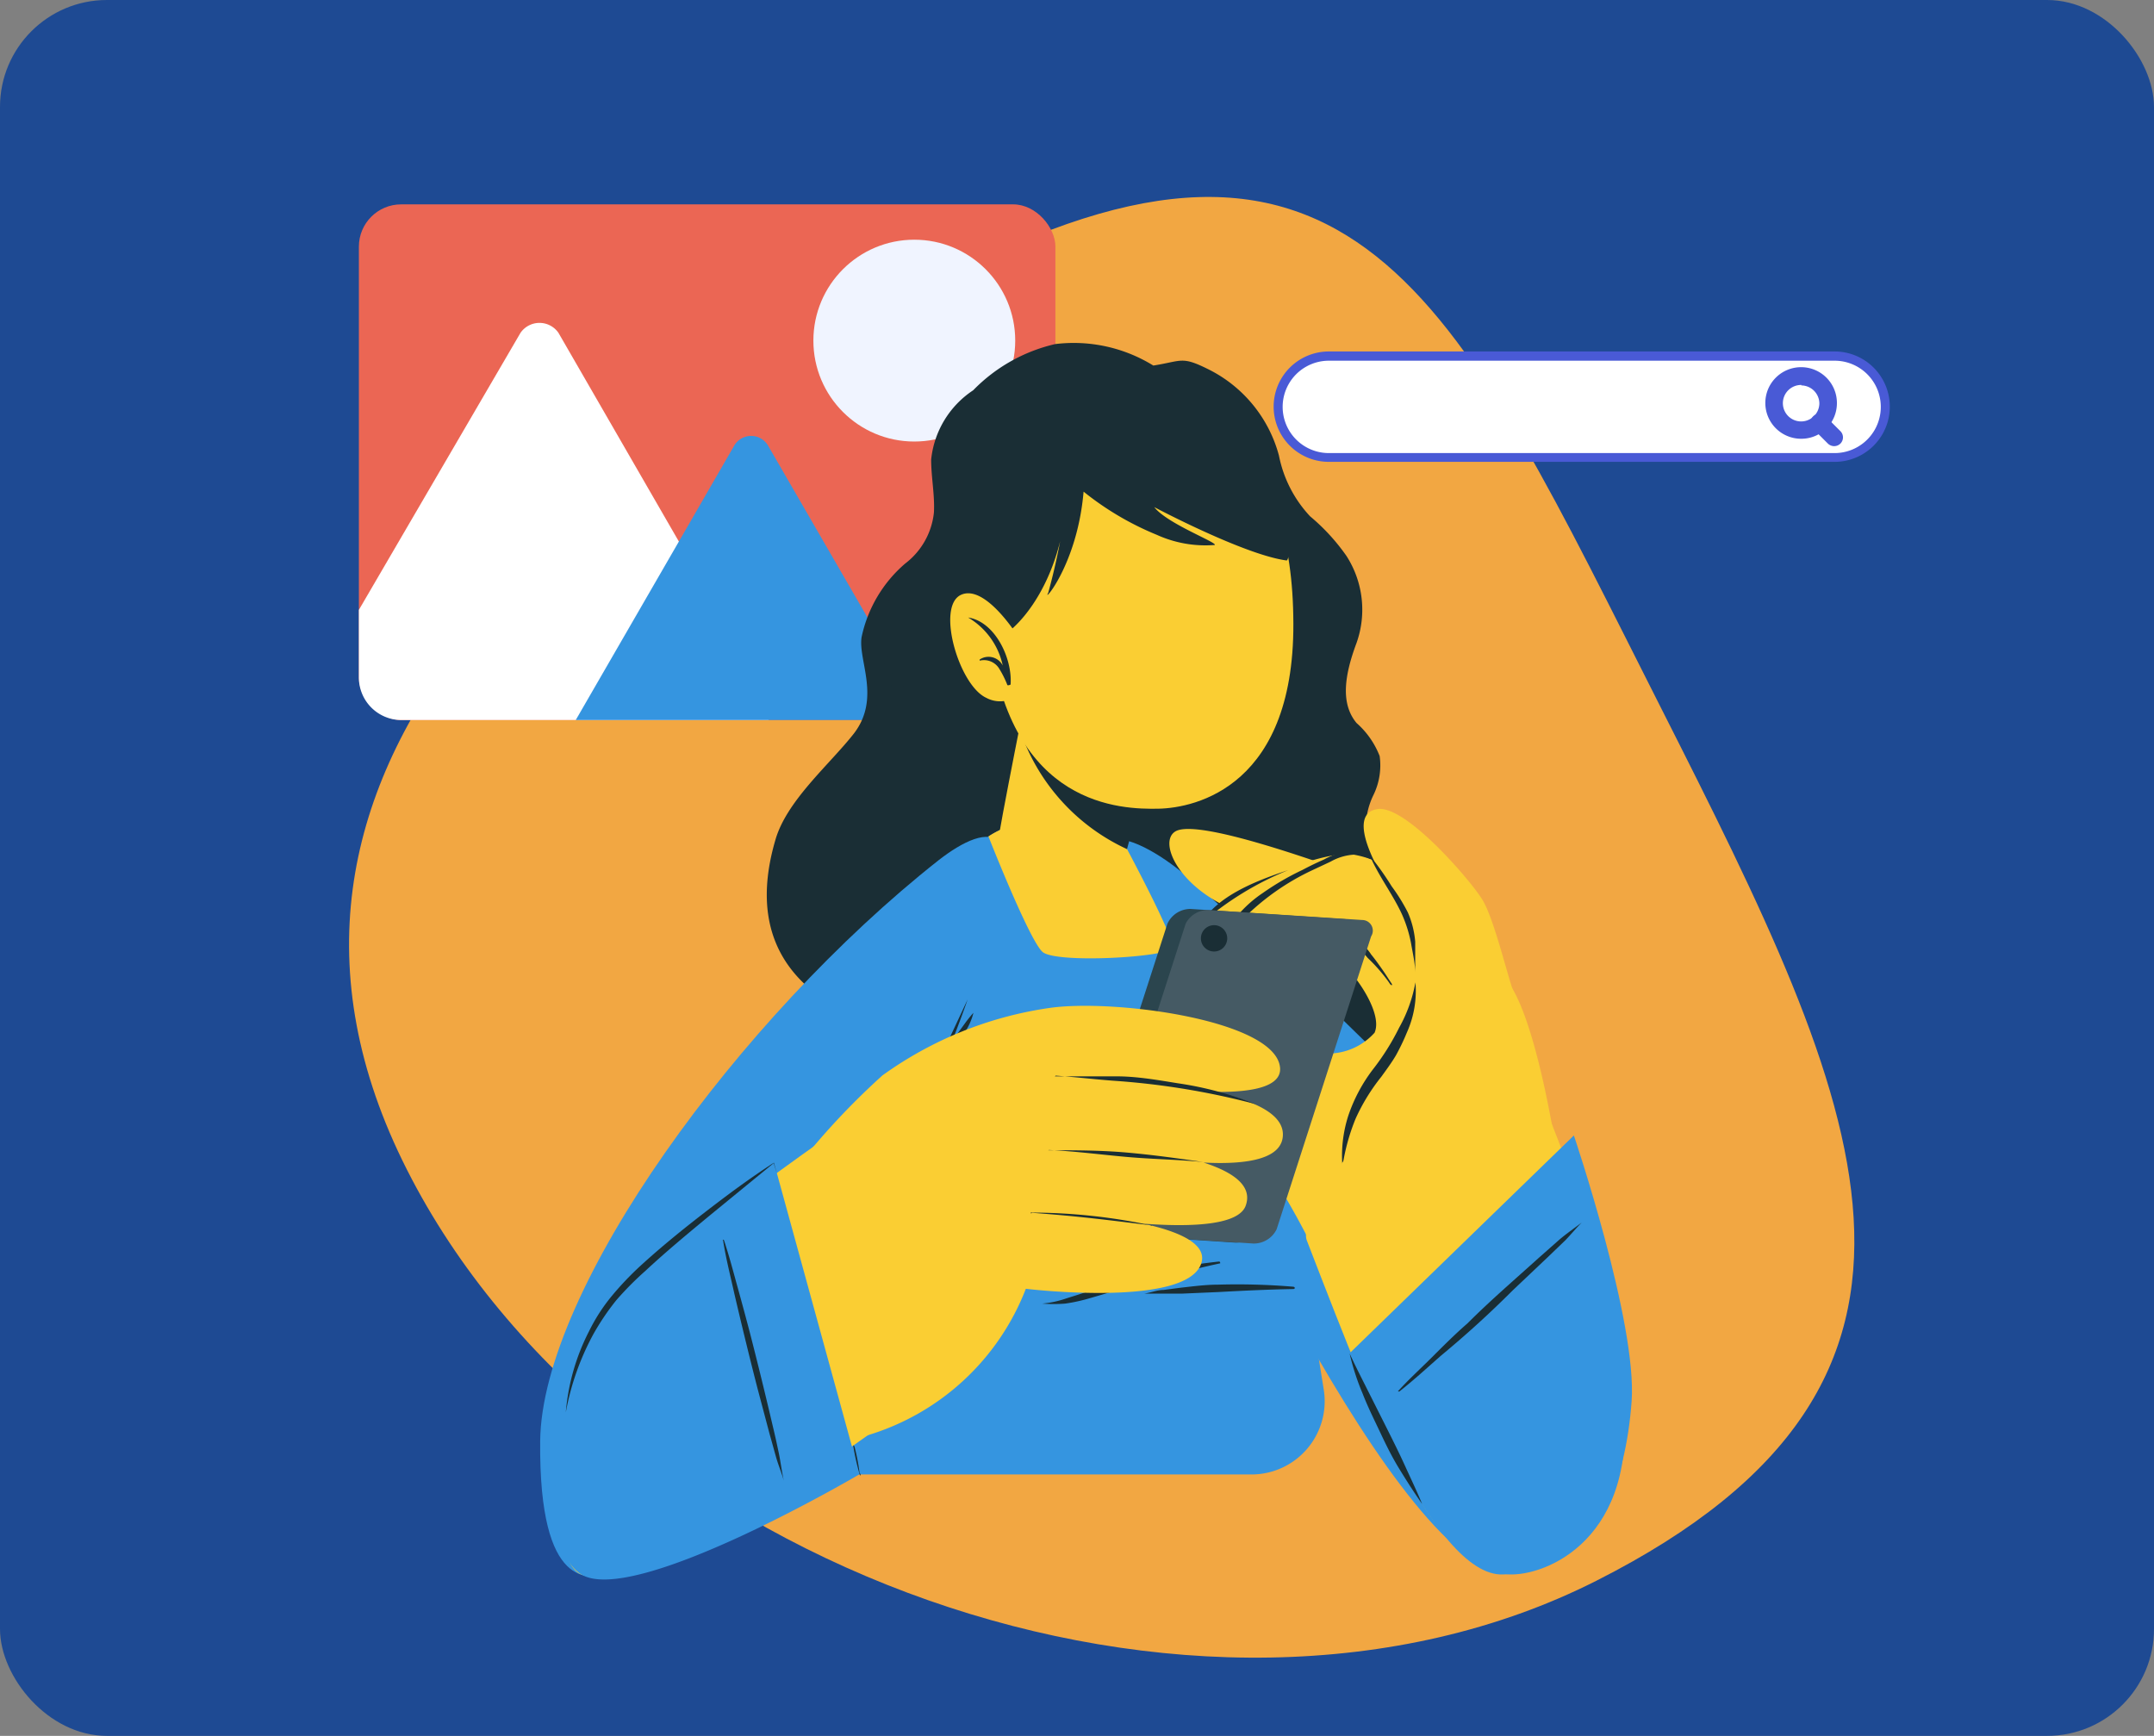
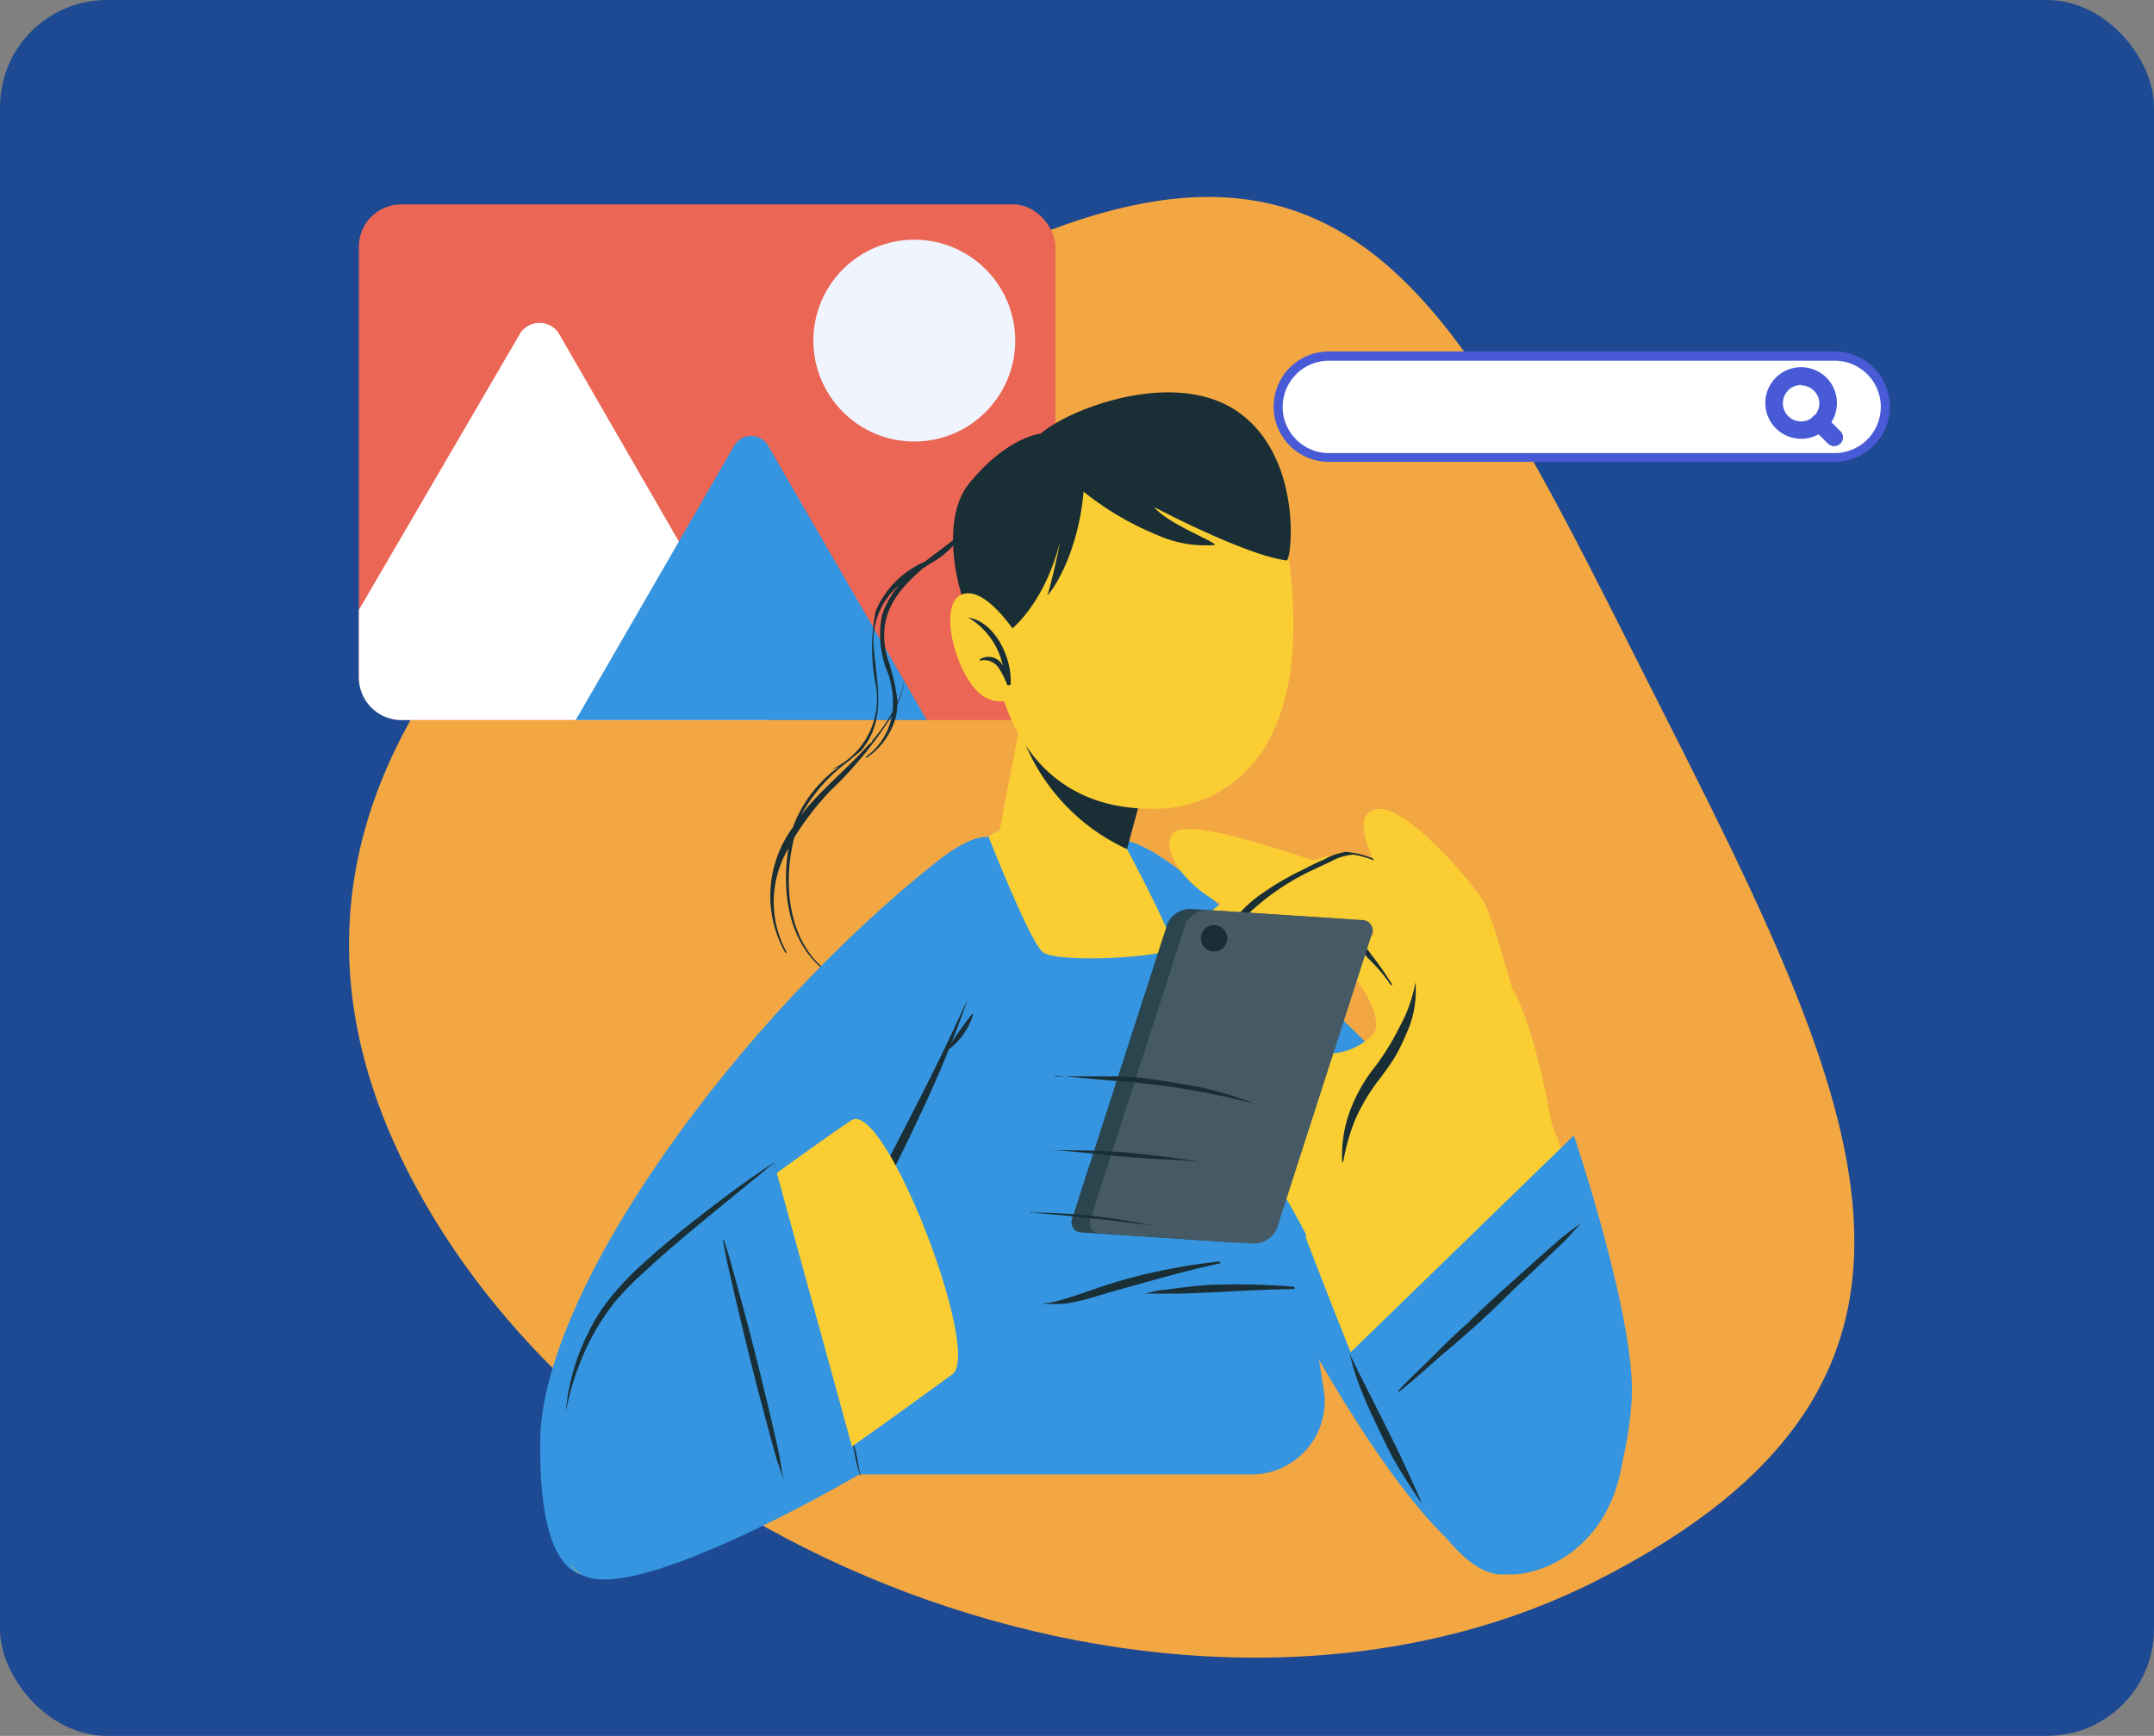
<svg xmlns="http://www.w3.org/2000/svg" viewBox="0 0 93.27 75.17">
  <rect x="0" y="0" width="93.27" height="75.17" fill="#808080" stroke="none" />
  <defs>
    <style>.cls-1{fill:none;}.cls-2{fill:#1e4a93;}.cls-3{clip-path:url(#clip-path);}.cls-4{fill:#f2a742;}.cls-5{fill:#eb6654;}.cls-6{fill:#f0f4ff;}.cls-7{fill:#fff;}.cls-8{fill:#3595e0;}.cls-9{fill:#1a2e35;}.cls-10{fill:#face33;}.cls-11{fill:#2b454e;}.cls-12{fill:#455a64;}.cls-13{fill:#495ad6;}</style>
    <clipPath id="clip-path">
      <rect class="cls-1" width="93.27" height="75.17" rx="4.63" />
    </clipPath>
  </defs>
  <g id="Capa_2" data-name="Capa 2">
    <g id="Arte">
      <rect class="cls-2" width="93.27" height="75.17" rx="4.63" />
      <g class="cls-3">
        <path class="cls-4" d="M17.62,50.65c-8.73-17.24,6.82-30.31,24.06-39s21.52,1.77,30.24,19,14.46,29.07-2.79,37.8S26.35,67.9,17.62,50.65Z" />
        <rect class="cls-5" x="15.54" y="8.85" width="30.16" height="22.33" rx="1.83" />
        <circle class="cls-6" cx="39.59" cy="14.75" r="4.37" />
        <path class="cls-7" d="M33.27,31.18H17.38a1.84,1.84,0,0,1-1.84-1.83V26.41l7-12a1,1,0,0,1,1.64,0l5.25,9.1,3.9,6.75A.91.91,0,0,1,33.27,31.18Z" />
        <path class="cls-8" d="M40.13,31.18H24.93l4.46-7.72,2.4-4.16a.85.85,0,0,1,1.47,0Z" />
-         <path class="cls-9" d="M37,44.05c1.44.75,1.72,3.34,6.27,3.2.65,0,1.18-.28,1.77-.06a13,13,0,0,1,2.34,1.52,5,5,0,0,0,2.07.8,6.17,6.17,0,0,0,4.07-.94c.75-.46,1.38-1.09,2.1-1.59s5.07-1.54,5.8-4c.47-1.56.4-3.33-1.45-5.6a2.8,2.8,0,0,1-.83-1.51,3.26,3.26,0,0,1,.34-1.46,2.92,2.92,0,0,0,.26-1.67,3.68,3.68,0,0,0-1-1.43c-.68-.82-.55-2,0-3.47a4.3,4.3,0,0,0-.44-3.77,8.79,8.79,0,0,0-1.57-1.71,5.35,5.35,0,0,1-1.35-2.63A5.86,5.86,0,0,0,52.34,16c-1.18-.59-1.14-.37-2.4-.17a6.56,6.56,0,0,0-4.25-.93,7.22,7.22,0,0,0-3.55,2,4.1,4.1,0,0,0-1.82,3c0,.77.16,1.53.12,2.29a3.19,3.19,0,0,1-1.24,2.21,5.76,5.76,0,0,0-1.89,3.18c-.17,1,.85,2.65-.34,4.19-1.06,1.35-2.92,2.91-3.4,4.62C32.05,41.6,35.65,43.34,37,44.05Z" />
        <path class="cls-9" d="M62.65,44s0,0,0,0a5.94,5.94,0,0,0-.26-3.88c-.34-.82-.83-1.55-1.16-2.37-.06-.14-.11-.28-.16-.42.47.63,1.1,1.17,1.56,1.79A3.78,3.78,0,0,1,63,43.51,4.29,4.29,0,0,1,62.65,44Z" />
        <path class="cls-9" d="M34,41.25s.09,0,.07,0a4.53,4.53,0,0,1,.07-4.51c-.34,2.1.08,4.46,2,5.58,0,0,.06,0,0-.05-2-1.19-2.28-3.9-1.75-6a12.51,12.51,0,0,1,1.54-2A17.13,17.13,0,0,0,38.62,31a2.84,2.84,0,0,1-1.12,1.77s0,.09,0,.06A3.06,3.06,0,0,0,38.8,31a2.42,2.42,0,0,0,.05-.47,3.86,3.86,0,0,0,.33-1.23s0,0,0,0a4.15,4.15,0,0,1-.31,1.11,9.41,9.41,0,0,0-.45-1.94c-.49-1.82.43-2.9,1.56-3.87l.28-.18A3.87,3.87,0,0,0,41.74,23a2.73,2.73,0,0,0,.23-.25h0l-.18.18a2.76,2.76,0,0,0,.19-.53s0,0,0,0a2.69,2.69,0,0,1-.51.83c-.45.37-.95.72-1.42,1.09a4.05,4.05,0,0,0-2.13,2.14,8.16,8.16,0,0,0,0,3.19A3.35,3.35,0,0,1,36,33.32s0,0,0,0,.22-.07.33-.12a5.67,5.67,0,0,0-2,2.63A5,5,0,0,0,34,41.25Zm3.79-9.14-.5.38a2.87,2.87,0,0,0,.54-.93c.41-1.15.07-2.41,0-3.59a3.12,3.12,0,0,1,1.11-2.63,3.62,3.62,0,0,0-.75,1.31,4.32,4.32,0,0,0,.27,2.53,4,4,0,0,1,.19,1.64A7.54,7.54,0,0,1,37.74,32.11ZM34.68,35.3a7.38,7.38,0,0,1,2.09-2.36l.17-.15.7-.57C36.69,33.29,35.5,34.24,34.68,35.3Z" />
        <path class="cls-9" d="M36.92,42.59s0,0,0,0S36.91,42.59,36.92,42.59Z" />
        <path class="cls-8" d="M51.52,38.06c9.31,8.21,18,17.21,18.68,21.84,1,6.42-2.94,8.25-4.71,8.28-4.82.1-13.8-19.34-16.94-26.77C45.51,34.19,49.48,36.26,51.52,38.06Z" />
        <path class="cls-8" d="M57.32,60.18l-.72-4.5s3.23-3.34,1.56-6.84c-.84-1.77-6.58-10.42-9.64-12.6-2.88-2-6.28-.34-7.56,1.87-3.22,5.56-6.28,12-8.14,25.74H54.19A3.17,3.17,0,0,0,57.32,60.18Z" />
        <path class="cls-9" d="M52.78,54.63a25.36,25.36,0,0,0-3.87.72c-.63.17-1.24.37-1.86.59-.3.11-.61.2-.92.3a4.24,4.24,0,0,1-1,.21s0,0,0,0a6.2,6.2,0,0,0,1,0,7.36,7.36,0,0,0,.91-.19c.64-.18,1.27-.38,1.91-.55,1.28-.36,2.57-.72,3.87-1C52.85,54.73,52.84,54.62,52.78,54.63Z" />
        <path class="cls-9" d="M56,55.72a29.15,29.15,0,0,0-3.24-.09c-.54,0-1.07.07-1.61.13l-.77.1c-.28,0-.56.12-.84.16a0,0,0,0,0,0,0c.27,0,.54,0,.81,0l.81,0,1.61-.07c1.08-.06,2.16-.11,3.24-.13C56.09,55.81,56.08,55.73,56,55.72Z" />
        <path class="cls-8" d="M40.63,37.26C32,44.07,23.45,55.83,23.39,62.41s2.2,5.86,2.84,5.82c3.93-.26,13.16-18.33,16-25.7S42.78,35.58,40.63,37.26Z" />
        <path class="cls-9" d="M31.45,63.16c.45-.82.92-1.63,1.36-2.45l1.35-2.46c.89-1.64,1.8-3.28,2.66-4.93s1.76-3.3,2.62-5c.43-.83.85-1.66,1.26-2.5s.8-1.69,1.2-2.54a50.14,50.14,0,0,1-2.15,5.19c-.79,1.7-1.66,3.36-2.53,5s-1.8,3.28-2.76,4.89S32.52,61.62,31.45,63.16Z" />
        <path class="cls-9" d="M41,45.5a7.23,7.23,0,0,1,.54-.85l.29-.4c.1-.13.2-.26.32-.39a2.59,2.59,0,0,1-.43.92A2.74,2.74,0,0,1,41,45.5Z" />
        <path class="cls-10" d="M67.48,50.39c-.45-3-1.36-7.29-2.46-8.17s-5.35-4-6.56-4.41S51.88,35.43,50.9,36c-.78.46.17,2.52,2.73,3.48a38.77,38.77,0,0,1,4.06,1.92c.65.28,2.25,2.37,1.83,3.32a2.7,2.7,0,0,1-2.85.77c-1-.44-1.27-2.41-2.42-3.33s-3.16-.78-3.27-.24.56.79,1.61,2.63c.67,1.18.75,4,2.27,6A34.54,34.54,0,0,1,57,54.35Z" />
        <path class="cls-9" d="M53.18,41.34a1.9,1.9,0,0,1-1-.44.82.82,0,0,1-.25-.66A.37.37,0,0,1,52,40s0,0,0,0a.94.94,0,0,1-.09.12l-.06.12a.69.69,0,0,0,0,.25A.86.86,0,0,0,52,41a1.34,1.34,0,0,0,1.15.4S53.19,41.35,53.18,41.34Z" />
        <path class="cls-10" d="M65,42.22c-1-1.52-3.5-4.24-6-5.15-1.67-.63-7.36,2.22-7.19,3.31s1.16,1.09,2.61.9c.52-.07,3.3-1.1,3.78-.52a17.27,17.27,0,0,1,1.59,3.7Z" />
-         <path class="cls-9" d="M52,40c.7-1.17,2.24-1.81,3.78-2.32,0,0,0,0,0,0A13.48,13.48,0,0,0,52,40S52,40,52,40Z" />
+         <path class="cls-9" d="M52,40A13.48,13.48,0,0,0,52,40S52,40,52,40Z" />
        <path class="cls-10" d="M65,42.22c-1-1.52-3.5-4.24-6-5.15-1.67-.63-6.16,3-6,4.08s1.58,1.16,3.13.61c.5-.18,2.17-1.38,2.65-.8.69.83,2.38,2.9,2.38,2.9Z" />
        <path class="cls-9" d="M60.25,42.58c-.16-.24-.21-.33-.37-.56s-.33-.47-.51-.69a1.91,1.91,0,0,0-.52-.54,1.16,1.16,0,0,0-.69-.13,4.08,4.08,0,0,0-1.47.67,4.6,4.6,0,0,1-2.37.71,1.6,1.6,0,0,1-.64-.17,1,1,0,0,1-.39-.3c-.35-.59.08-1.28.52-1.76a10.48,10.48,0,0,1,3-2.12l.81-.38a2.34,2.34,0,0,1,1-.3,4.5,4.5,0,0,1,1.77.73,0,0,0,0,0,0,0,3.88,3.88,0,0,0-2.12-.85,2.93,2.93,0,0,0-.94.33q-.48.21-.93.45a11.57,11.57,0,0,0-1.72,1A5.29,5.29,0,0,0,53.31,40a1.57,1.57,0,0,0-.08,1.62,1.37,1.37,0,0,0,1,.53,2.89,2.89,0,0,0,.72,0,11.73,11.73,0,0,0,1.55-.47c.49-.2.93-.54,1.43-.7a1,1,0,0,1,.74,0,2.37,2.37,0,0,1,.55.5,7.28,7.28,0,0,1,.93,1.07C60.24,42.71,60.32,42.68,60.25,42.58Z" />
        <path class="cls-10" d="M65.75,43.54c-.36-.72-1-3.7-1.58-4.61s-3.26-4-4.48-3.9c-1.55.18.09,2.95.91,4.09a5.61,5.61,0,0,1,.71,3.09Z" />
-         <path class="cls-9" d="M59.46,37.23a13.1,13.1,0,0,1,.8,1.15,8.19,8.19,0,0,1,.7,1.13,4,4,0,0,1,.32,1.27c0,.21,0,.43,0,.64s0,.47,0,.71c0,0,0,0,0,0,0-.42-.11-.86-.18-1.28a5.68,5.68,0,0,0-.4-1.27c-.37-.8-.91-1.52-1.29-2.32C59.39,37.23,59.44,37.2,59.46,37.23Z" />
        <path class="cls-9" d="M61.29,42.54a4.4,4.4,0,0,1-.37,2.17,9.33,9.33,0,0,1-.48,1c-.19.32-.42.63-.63.92a8.47,8.47,0,0,0-1.11,1.81,8.87,8.87,0,0,0-.57,2.08,5.68,5.68,0,0,1,.25-2.2,7,7,0,0,1,1.06-2,10.38,10.38,0,0,0,1.14-1.81A6.32,6.32,0,0,0,61.29,42.54Z" />
        <path class="cls-10" d="M65,68c-3-.41-5-5.44-8.42-14.3C56,52.1,63.89,42.55,65,44c1.35,1.8,5,11.8,5.36,14.53C71.07,63.87,68.56,68.43,65,68Z" />
        <path class="cls-8" d="M58.44,58.6l9.71-9.43s2.75,8.12,2.5,11.52S69.2,68,65.1,68.18C62,68.34,58.44,58.6,58.44,58.6Z" />
        <path class="cls-9" d="M61.58,65.13c-.35-.5-.67-1-1-1.54S60,62.53,59.75,62s-.53-1.09-.75-1.66a10.28,10.28,0,0,1-.56-1.73c.25.55.53,1.09.8,1.63l.81,1.61c.27.54.54,1.08.79,1.63S61.35,64.57,61.58,65.13Z" />
        <path class="cls-9" d="M60.53,60.25c.47-.52,1-1,1.49-1.49s1-1,1.52-1.45c1-1,2.05-1.9,3.09-2.84l.86-.76c.31-.27.65-.5,1-.77,0,0,.06,0,0,0-.24.24-.46.51-.7.76l-.77.74-1.52,1.44c-1,1-2,1.91-3.11,2.83-.59.52-1.18,1.06-1.8,1.55A0,0,0,0,1,60.53,60.25Z" />
        <path class="cls-10" d="M42.8,36.22s1.76,4.48,2.34,5,5.52.23,5.63-.18-2.08-4.48-2.08-4.48a10.47,10.47,0,0,0-3.44-.95A3.78,3.78,0,0,0,42.8,36.22Z" />
        <path class="cls-10" d="M43.21,36.52c.07.49,2.12,3.9,4.83,3.73,1.58-.1.5-3.24.5-3.24l1.36-4.3-5.2-4S43.18,36.3,43.21,36.52Z" />
        <path class="cls-9" d="M44.15,31.57a8.76,8.76,0,0,0,4.65,5.2l1.1-4.06-5.2-4S44.45,30,44.15,31.57Z" />
        <path class="cls-10" d="M56,26.67c.16,7.39-4.25,8.32-5.84,8.35s-6.38-.06-7.3-7.39,2.47-9.74,5.78-10S55.88,19.28,56,26.67Z" />
        <path class="cls-9" d="M42.84,27.76c.81,0,3.06-2.14,3.34-6.09a28.12,28.12,0,0,1-.79,4c-.29.51,1.26-1.2,1.53-4.38a12.76,12.76,0,0,0,3.17,1.87,5.09,5.09,0,0,0,2.51.44c.12-.11-2.06-.92-2.62-1.64,0,0,3.9,2.07,5.73,2.31.22,0,.71-4.34-2-6.36s-7.37-.24-8.65.87c0,0-1.43.12-3.09,2.15S42,27.76,42.84,27.76Z" />
        <path class="cls-10" d="M44.15,27.67s-1.46-2.41-2.54-1.91-.09,3.92,1.1,4.46a1.25,1.25,0,0,0,1.72-.56Z" />
        <path class="cls-9" d="M41.92,26.74s0,0,0,0a3.19,3.19,0,0,1,1.5,2.08.69.69,0,0,0-1-.26,0,0,0,0,0,0,.05.77.77,0,0,1,.83.32,4.3,4.3,0,0,1,.36.71c0,.08.17,0,.15,0v0C43.84,28.51,43.09,26.92,41.92,26.74Z" />
        <path class="cls-11" d="M50.55,40,46.46,52.66c-.16.37,0,.69.38.71l6.65.44a1.09,1.09,0,0,0,1-.63l4.09-12.67c.16-.37,0-.69-.38-.71l-6.65-.44A1.1,1.1,0,0,0,50.55,40Z" />
        <path class="cls-12" d="M51.34,40,47.25,52.7c-.16.37,0,.69.38.71l6.65.44a1.1,1.1,0,0,0,1-.62l4.09-12.68a.46.46,0,0,0-.38-.71l-6.65-.43A1.08,1.08,0,0,0,51.34,40Z" />
        <path class="cls-9" d="M53.13,40.74a.57.57,0,0,1-1.13-.1.57.57,0,1,1,1.13.1Z" />
        <path class="cls-10" d="M25.33,68.22c2.91.4,6.52-1.86,15.91-8.71,1.3-.95-2.93-11.91-4.37-11-1.81,1.19-8.58,6.18-9,6.61C24.05,58.75,23.36,68,25.33,68.22Z" />
-         <path class="cls-10" d="M33.52,51.86a31.74,31.74,0,0,1,4.69-5.29,16.34,16.34,0,0,1,7.22-2.92c2.81-.41,9.89.53,10,2.62.07,1.89-7.12.56-7.12.56s7.56.15,7.23,2.44-8.59.27-8.59.27,7.77.33,7,2.64c-.53,1.74-8.12.34-8.12.34s6.67.32,6.2,2.14c-.53,2-7.61,1.15-7.61,1.15a10.63,10.63,0,0,1-6.91,6.36C37,62.34,33.52,51.86,33.52,51.86Z" />
        <path class="cls-9" d="M45.68,46.61c.89,0,1.79,0,2.67,0s1.78.16,2.65.3a14.75,14.75,0,0,1,3.36.9,32.82,32.82,0,0,0-6-1c-.89-.06-1.77-.17-2.65-.23C45.65,46.64,45.66,46.61,45.68,46.61Z" />
        <path class="cls-9" d="M45.39,49.81c1.14,0,2.26,0,3.4.1s2.19.25,3.31.41c.09,0,0,0,0,0-1.13-.11-2.18-.12-3.31-.22s-2.25-.25-3.37-.3A0,0,0,0,1,45.39,49.81Z" />
        <path class="cls-9" d="M44.65,52.51a25,25,0,0,1,5.18.55c.09,0,0,.06,0,0-1.72-.21-3.07-.39-5.13-.54C44.62,52.57,44.61,52.51,44.65,52.51Z" />
        <path class="cls-8" d="M33.52,50.37l3.7,13.47s-9.92,5.84-12.11,4.3-.76-9.33,1.72-12.3A81.41,81.41,0,0,1,33.52,50.37Z" />
        <path class="cls-9" d="M33.64,50.81l-.14-.44h0l-2.81,2.3c-.93.77-1.86,1.54-2.74,2.36a13.73,13.73,0,0,0-1.26,1.27,10.67,10.67,0,0,0-1,1.48,11.34,11.34,0,0,0-1.19,3.38,9.34,9.34,0,0,1,1-3.5,7.8,7.8,0,0,1,1-1.55,13.36,13.36,0,0,1,1.27-1.33c.9-.82,1.84-1.58,2.8-2.32S32.5,51,33.51,50.35l0,0v0Z" />
        <path class="cls-9" d="M31.35,53.71c.22.66.4,1.35.58,2s.37,1.35.54,2c.35,1.36.68,2.71,1,4.08.09.37.17.74.25,1.12s.13.81.22,1.21a0,0,0,0,1,0,0c-.09-.33-.23-.65-.33-1s-.19-.69-.28-1c-.18-.68-.36-1.36-.53-2-.35-1.36-.68-2.72-1-4.09-.17-.77-.37-1.54-.49-2.32C31.27,53.68,31.33,53.67,31.35,53.71Z" />
        <path class="cls-9" d="M37.22,63.84c.06.13.06,0,0-.06A9.11,9.11,0,0,0,37,62.64s-.07-.11-.05,0A10.93,10.93,0,0,0,37.22,63.84Z" />
        <path class="cls-7" d="M79.44,19.81H57.54a2.19,2.19,0,0,1-2.18-2.18h0a2.19,2.19,0,0,1,2.18-2.19h21.9a2.19,2.19,0,0,1,2.19,2.19h0A2.19,2.19,0,0,1,79.44,19.81Z" />
        <path class="cls-13" d="M79.44,20H57.54a2.39,2.39,0,0,1,0-4.78h21.9a2.39,2.39,0,1,1,0,4.78Zm-21.9-4.38a2,2,0,0,0,0,4h21.9a2,2,0,0,0,0-4Z" />
        <path class="cls-13" d="M78,19a1.55,1.55,0,1,1,1.54-1.54A1.54,1.54,0,0,1,78,19Zm0-2.33a.79.79,0,1,0,.78.79A.79.79,0,0,0,78,16.69Z" />
        <path class="cls-13" d="M79.42,19.32a.4.4,0,0,1-.27-.11l-.64-.64a.38.38,0,0,1,.54-.54l.64.64a.38.38,0,0,1,0,.54A.39.39,0,0,1,79.42,19.32Z" />
      </g>
    </g>
  </g>
</svg>